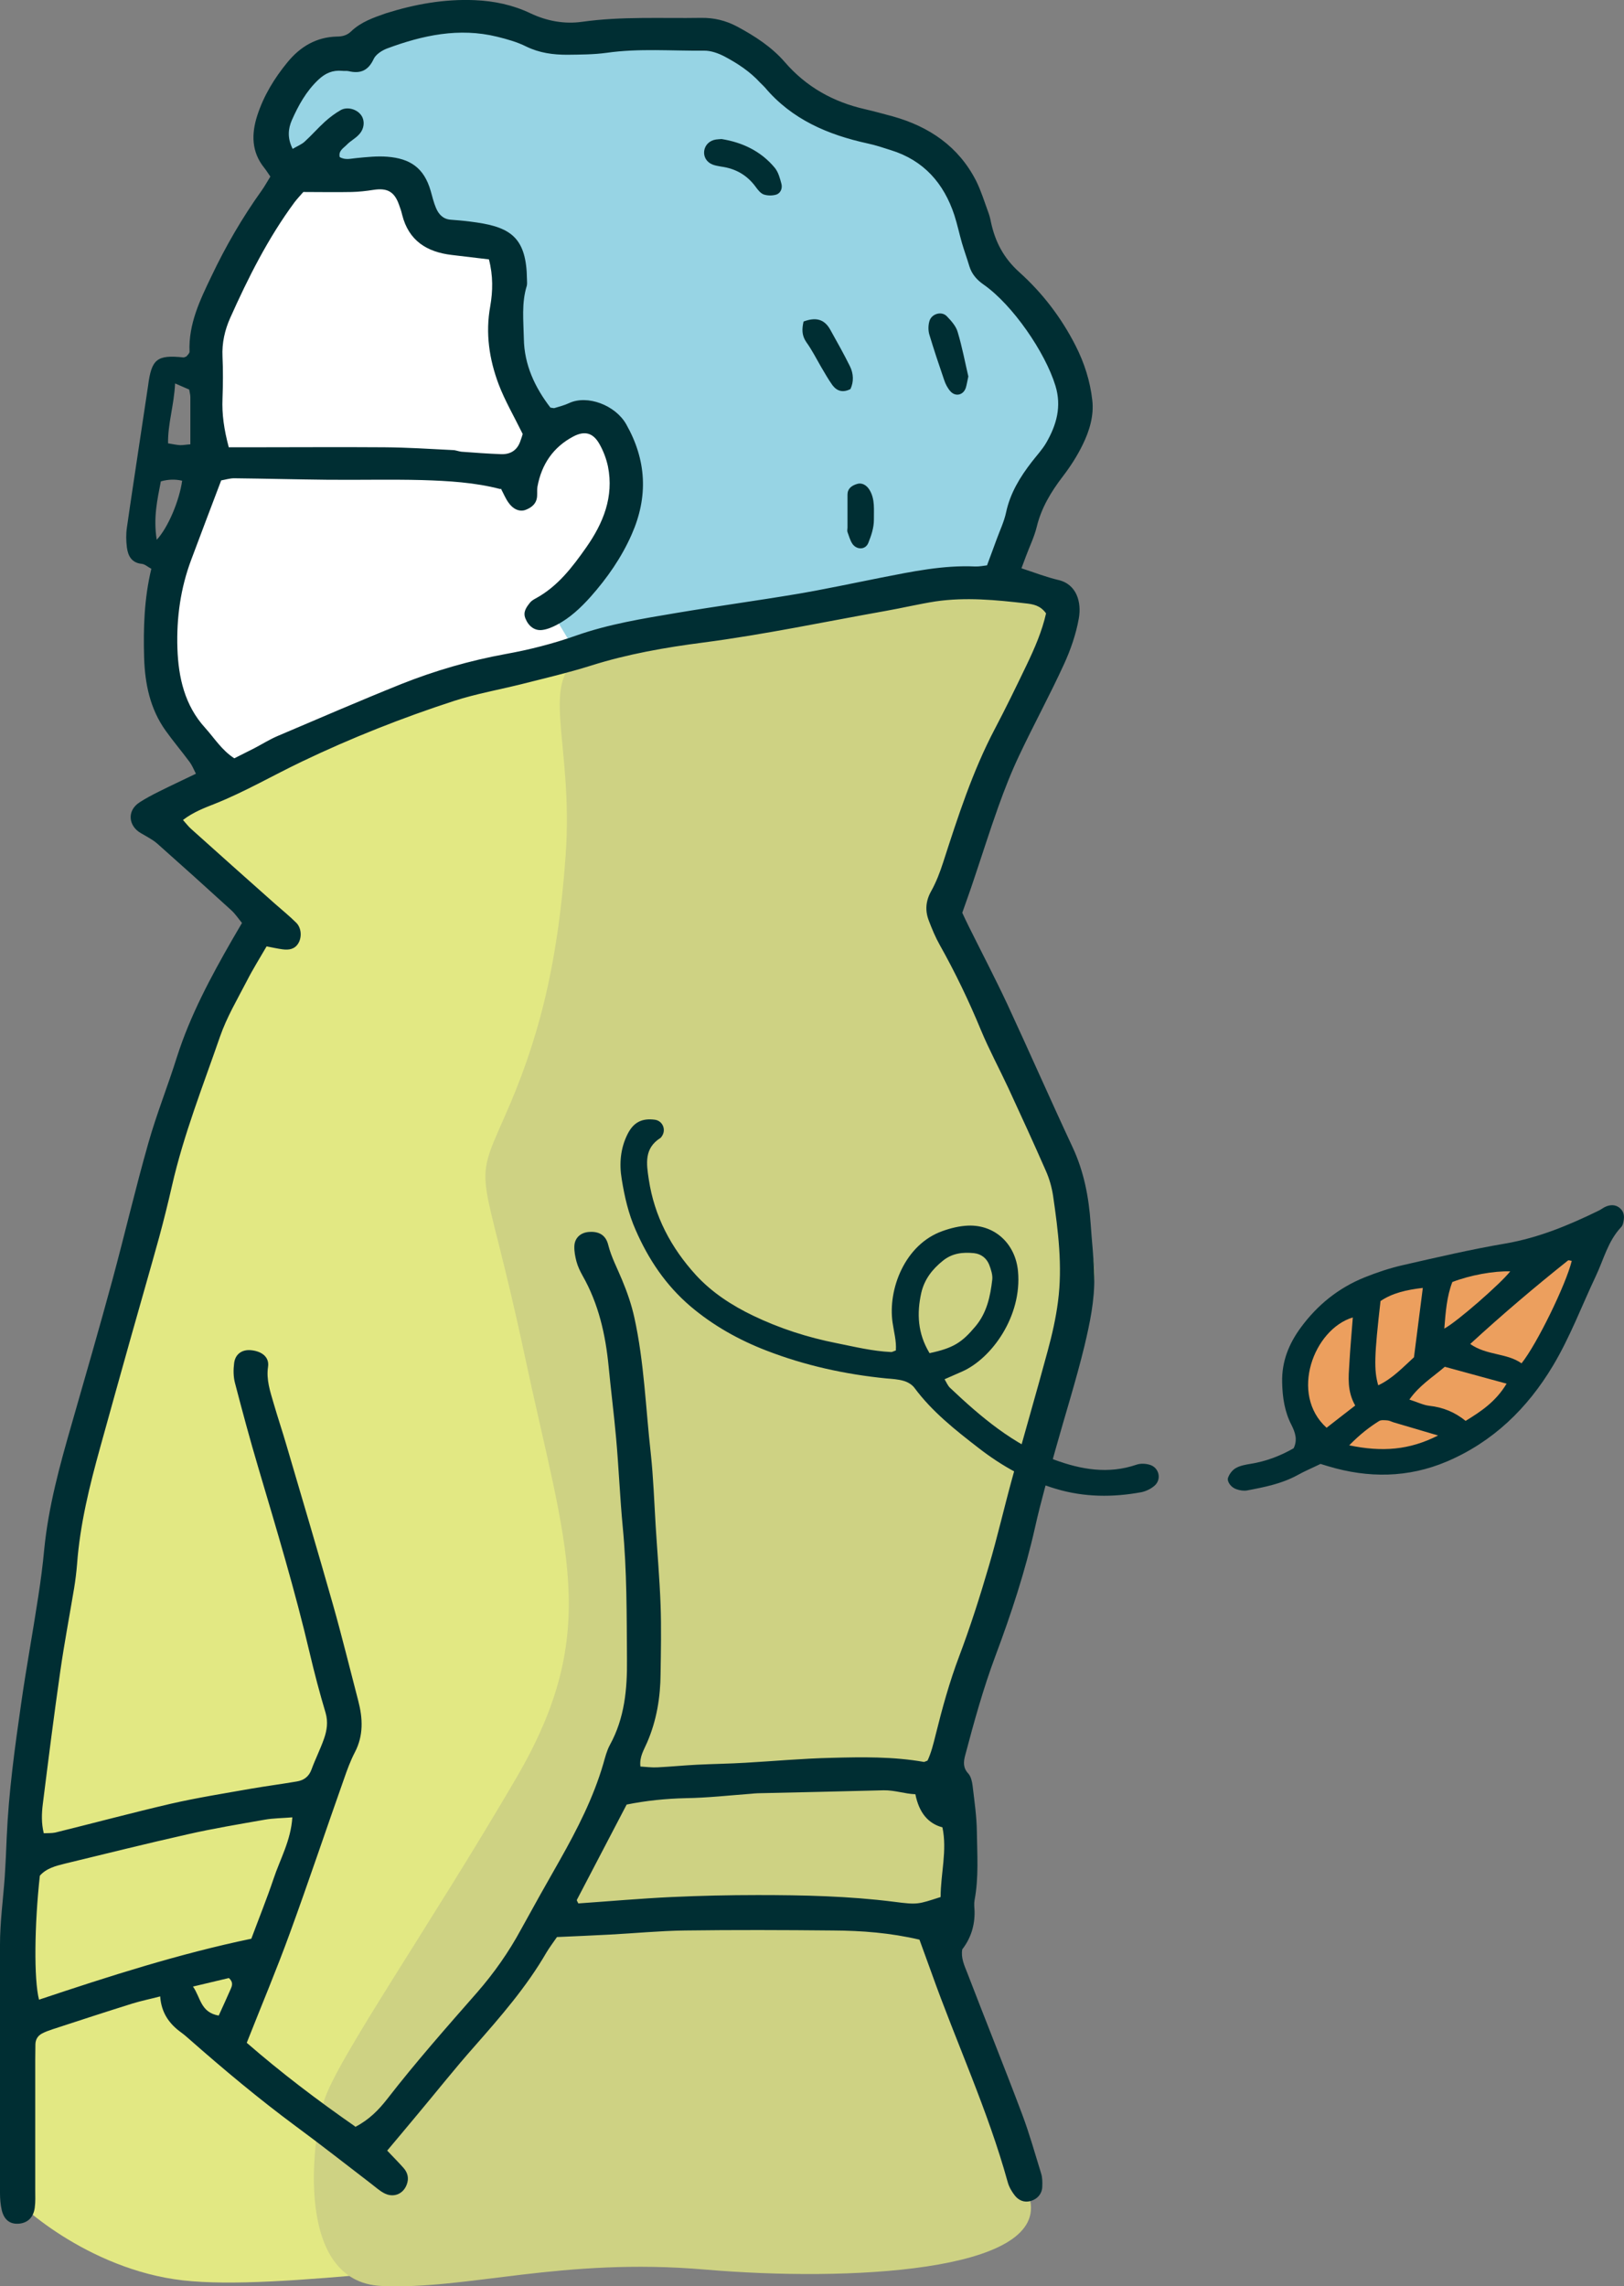
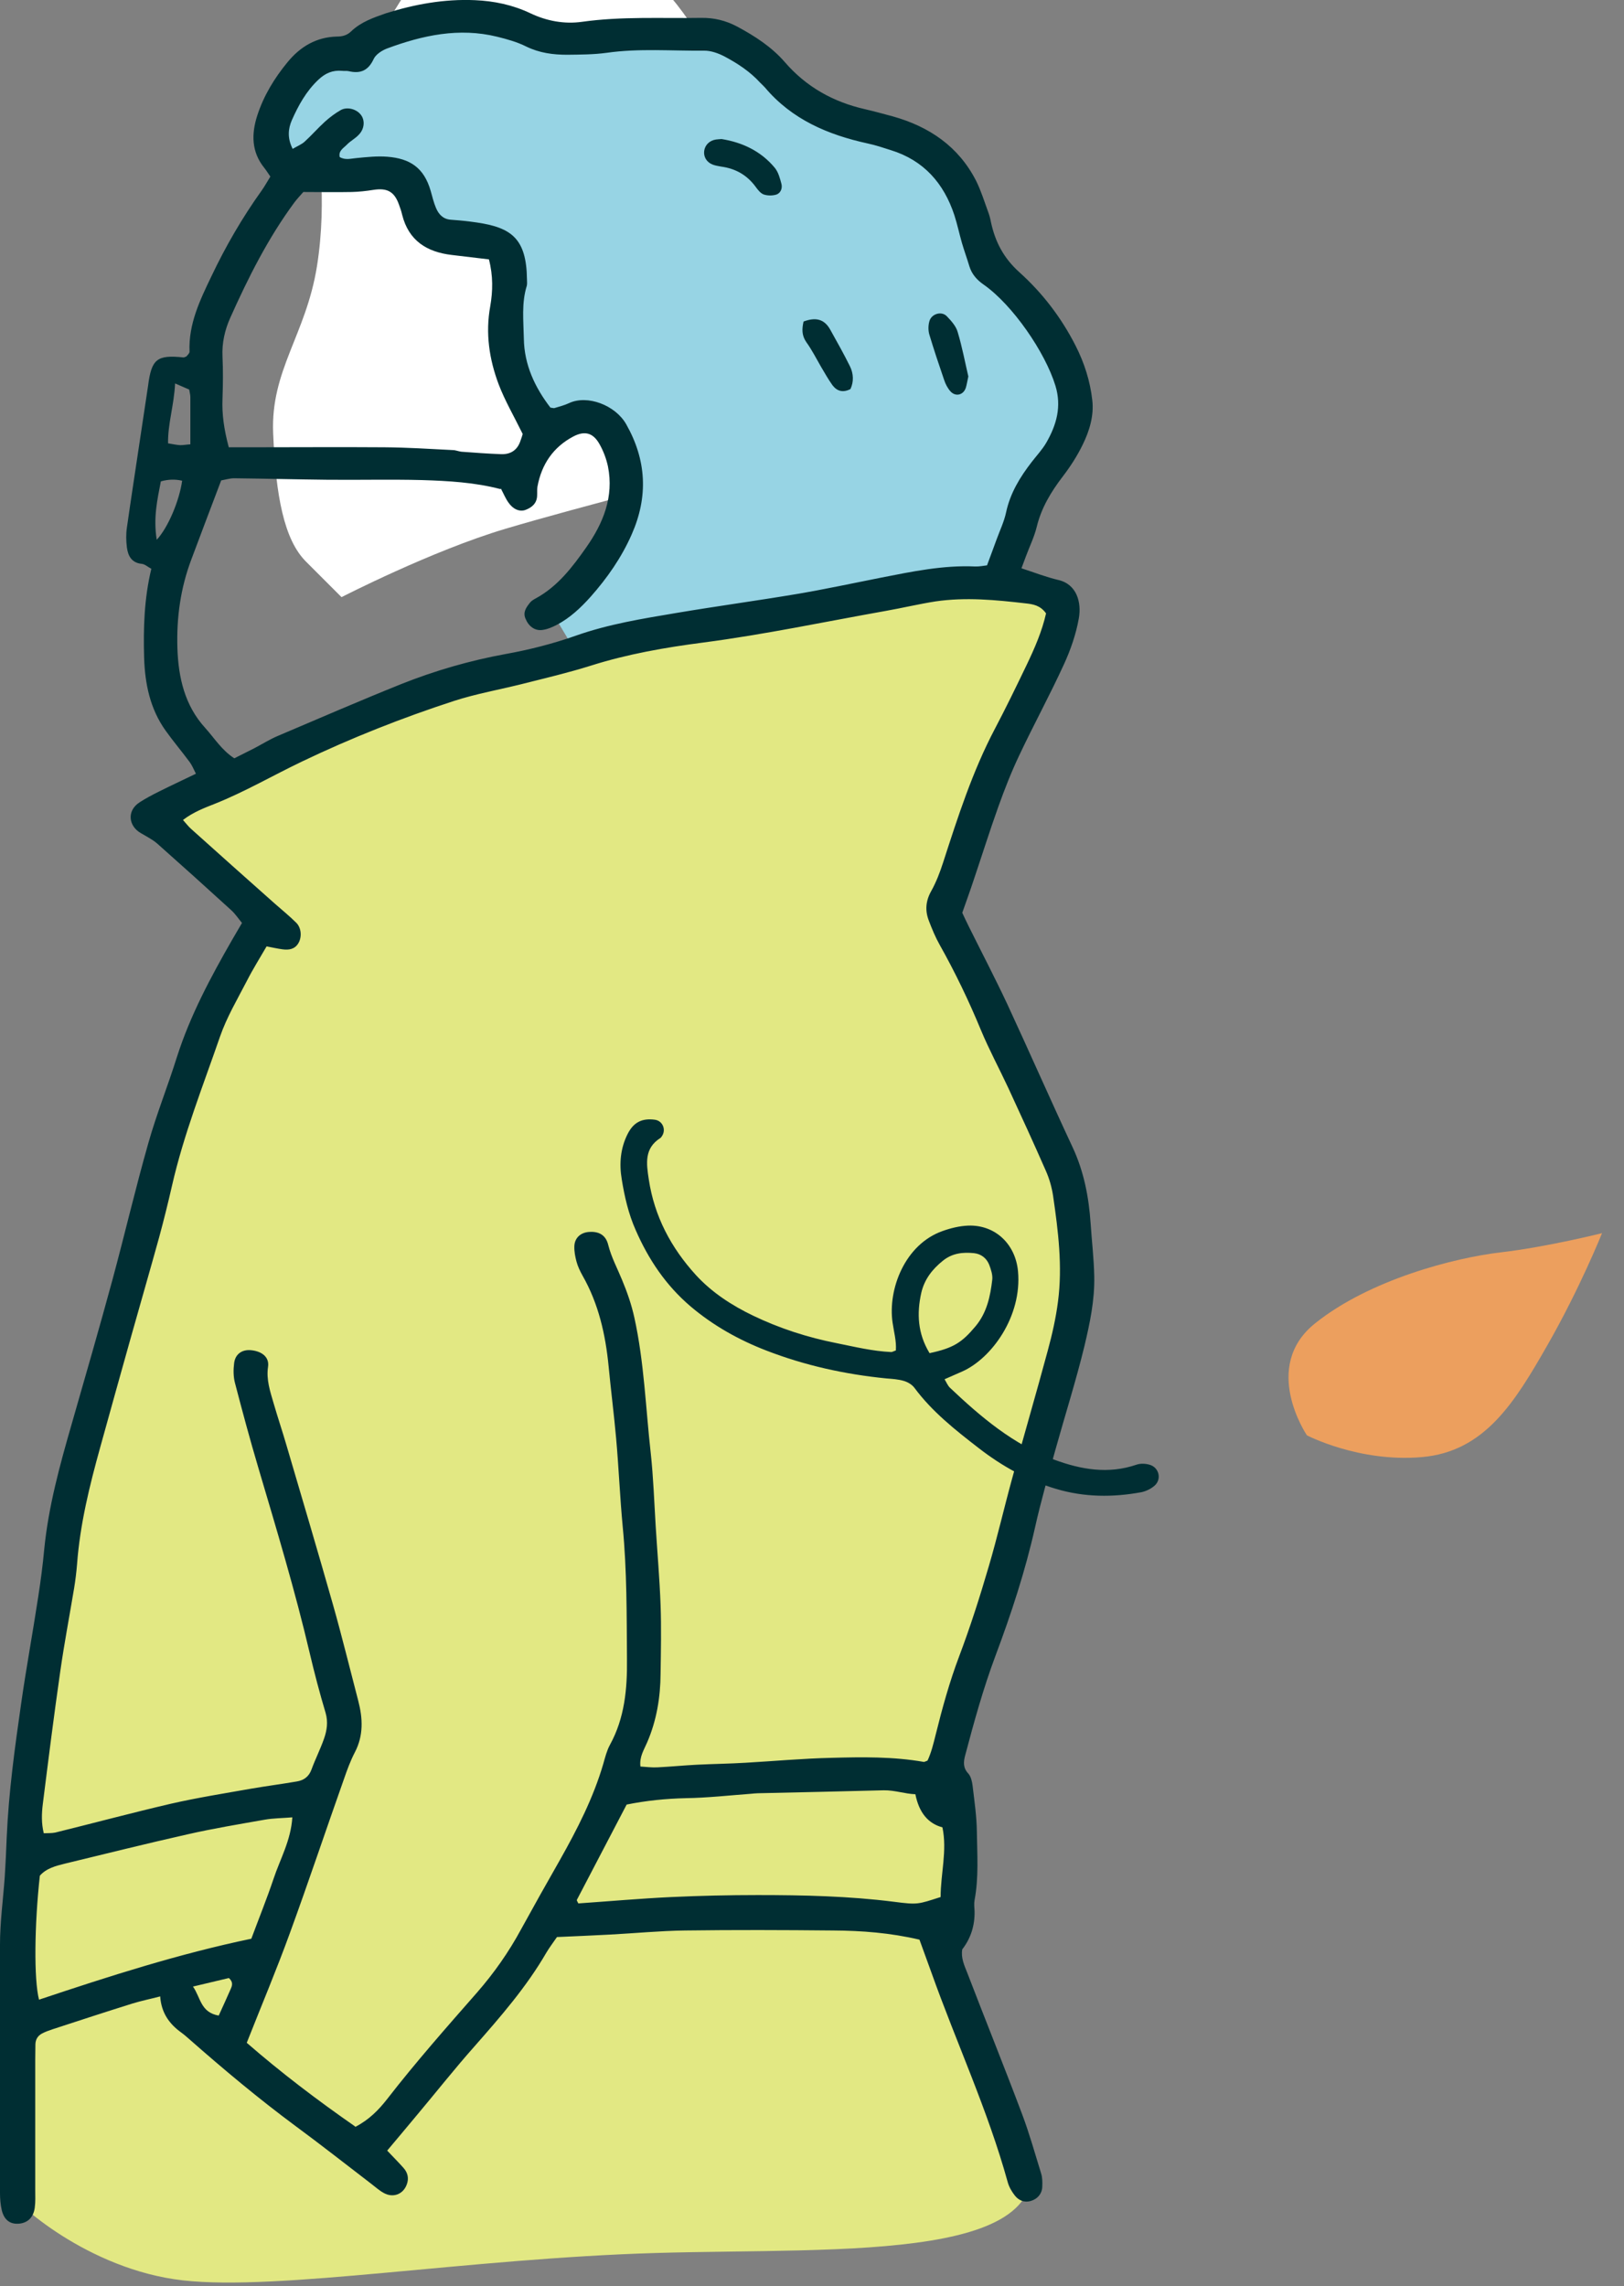
<svg xmlns="http://www.w3.org/2000/svg" id="_レイヤー_2" data-name="レイヤー_2" viewBox="0 0 99.05 139.44">
  <rect x="0" y="0" width="99.05" height="139.44" fill="#808080" stroke="none" />
  <defs>
    <style>
      .cls-1 {
        fill: #ced283;
      }

      .cls-1, .cls-2, .cls-3, .cls-4, .cls-5, .cls-6 {
        fill-rule: evenodd;
      }

      .cls-2 {
        fill: #97d4e4;
      }

      .cls-3 {
        fill: #ec9f5e;
      }

      .cls-4 {
        fill: #fff;
      }

      .cls-5 {
        fill: #e2e883;
      }

      .cls-6 {
        fill: #002e33;
      }
    </style>
  </defs>
  <g id="_レイヤー_2-2" data-name="レイヤー_2">
    <g>
      <g>
        <path class="cls-3" d="M79.71,87.54s-2.83-4.17.5-6.83c3.33-2.67,8.5-4,11.33-4.33,2.83-.33,6.17-1.17,6.17-1.17,0,0-1.33,3.33-3.33,6.83s-3.83,6.5-7.67,6.83c-3.83.33-7-1.33-7-1.33Z" />
-         <path class="cls-6" d="M80.55,89.28c-.51.25-.97.44-1.4.68-.96.53-2.02.74-3.08.94-.21.04-.45,0-.65-.07-.31-.09-.6-.45-.52-.7.08-.23.26-.47.47-.59.26-.15.59-.21.9-.26.94-.15,1.81-.48,2.63-.95.25-.51.1-.96-.13-1.42-.42-.81-.55-1.68-.57-2.6-.03-1.29.42-2.37,1.15-3.36,1.01-1.37,2.29-2.4,3.87-3.04.75-.3,1.52-.56,2.3-.74,2.1-.48,4.19-.97,6.31-1.33,2.02-.35,3.87-1.12,5.69-2.01.16-.08.3-.2.47-.26.32-.12.63-.08.87.17.24.25.21.57.13.89-.02.08-.07.17-.13.23-.79.84-1.05,1.96-1.53,2.97-.86,1.82-1.57,3.72-2.61,5.46-1.56,2.61-3.66,4.65-6.48,5.85-2.36,1-4.78,1.02-7.22.29-.13-.04-.26-.08-.46-.14ZM95.87,76.9c-.08,0-.19-.06-.24-.02-2.02,1.61-3.99,3.28-5.96,5.09,1.01.71,2.23.54,3.13,1.18.93-1.15,2.72-4.83,3.06-6.24ZM82.66,85.73c-.51-.89-.41-1.75-.36-2.58.05-.93.14-1.85.21-2.8-2.39.72-3.87,4.68-1.6,6.73.54-.42,1.1-.86,1.75-1.36ZM86.77,78.55c-1,.12-1.84.31-2.57.8-.38,3.33-.41,4.2-.14,5.14.87-.41,1.5-1.09,2.18-1.71.18-1.39.35-2.76.54-4.23ZM91.89,84.39c-1.39-.38-2.59-.71-3.77-1.03-.74.64-1.54,1.12-2.16,2,.48.15.85.34,1.22.38.83.09,1.56.39,2.21.92.94-.58,1.83-1.16,2.5-2.27ZM88.58,78.19c-.34.88-.41,1.84-.49,2.84.75-.39,3.47-2.77,4.02-3.49-1.01-.03-2.44.23-3.53.65ZM82.29,88.15c2.02.42,3.67.29,5.42-.6-1.02-.3-1.87-.55-2.71-.8-.13-.04-.25-.11-.38-.12-.17-.01-.38-.04-.51.04-.59.37-1.14.79-1.82,1.48Z" />
      </g>
      <g>
-         <path class="cls-4" d="M19.33,8.25c-1.64,2.32-6.83,9.33-6.83,11s.67,3.83,0,8-2.83,6.33-2.67,10.17.67,6.5,2,7.83,2.17,2.17,2.17,2.17c0,0,5.5-2.83,10-4.17s13-3.5,13-3.5c0,0,4.17-5,4-11.17-.17-6.17-4.83-17-8.83-19.5s-10-4.83-12.83-.83Z" />
+         <path class="cls-4" d="M19.33,8.25s.67,3.83,0,8-2.83,6.33-2.67,10.17.67,6.5,2,7.83,2.17,2.17,2.17,2.17c0,0,5.5-2.83,10-4.17s13-3.5,13-3.5c0,0,4.17-5,4-11.17-.17-6.17-4.83-17-8.83-19.5s-10-4.83-12.83-.83Z" />
        <path class="cls-2" d="M20.83,3.42c-1.5.17-3.83,1.33-3.83,3.33s-1,3.83,2.33,4.17,5-.67,5.5.67,1.5,3.17,3.67,3.33,2,1.33,2,2.83.83,5.5,1.5,7l.67,1.5s3-2,4.17-.17,2.33,2.83,1,5.33-4.33,5.67-4.33,5.67l1.5,2.5s12.5-2.17,16.17-2.5,9.33-1.5,9.33-1.5c0,0,1.5-3,2-4.5s2.83-3.5,3.33-5.33-.17-4.17-1.67-5.83-3.67-3-4-4.5-.67-5-3.5-6.33-4.83-.83-7.33-2.67-3.17-4.67-6.5-4.33-7.33.83-9,.17-3-1.5-6.33-1.33-6.67,2.5-6.67,2.5Z" />
        <path class="cls-5" d="M10.33,50.75l5.67,5.83s-6,12.5-8.5,23.17-5.33,22.83-5.67,31c-.33,8.17-1.33,22.5-1.17,23s4.67,4.67,10.5,5.33,17.33-1.33,28.83-1.67,25.67.67,22.5-7-4.33-12.83-4.33-12.83c0,0,.5-3,.5-5.17s-.17-4.5-.17-4.5c0,0-.67-3.67.33-5.67s5.83-14.5,6.5-19.83,1.33-6.67-.33-11.5-6.83-15.17-6.83-15.17c0,0,1.17-5.83,2.17-8.17s4.33-7.33,4.5-9.17-.5-2.5-2.67-2.67-7.67,1-11,1.33-10,1.5-15.5,2.83-11.83,2.83-15.5,4.67c-3.67,1.83-11.33,4.33-9.83,6.17Z" />
-         <path class="cls-1" d="M62.5,133.42c-1-3.5-4.5-10.5-4.75-12.75s.08.33.42-3.08.33-6.92-.17-7.92,1.25-6.75,2.75-12,6-16.5,6-20-3.5-8.5-4.75-12.25-4.75-10.5-4.75-10.5c0,0,3.75-9.5,5.25-12,1.55-2.59,3.75-6,1.5-6.5s-10.92-.17-12.83.67-12.58,1.33-15.5,2.83-.67,5.25-1.17,12.25-1.75,11.5-3.75,16-1.25,2.75,1.25,14.5,4.75,16.75-.5,25.75-11,17.25-11.75,19.75-1.75,11,3.5,11.25,11-1.75,19.75-1,20.68.14,19.84-4.18" />
        <g>
          <path class="cls-6" d="M23.61,131.16c.34.36.68.7,1,1.06.26.29.34.64.2,1.01-.22.61-.85.84-1.42.51-.27-.15-.51-.37-.76-.56-1.53-1.17-3.05-2.37-4.6-3.51-2.24-1.66-4.37-3.44-6.46-5.28-.17-.15-.34-.3-.52-.43-.72-.52-1.21-1.19-1.28-2.2-.61.16-1.16.27-1.71.44-1.63.51-3.25,1.04-4.87,1.57-.21.07-.43.15-.62.25-.25.13-.4.35-.41.65,0,.31-.01.63-.01.94,0,2.65,0,5.31,0,7.96,0,.36.02.72-.03,1.08-.08.59-.43.92-.95.97-.54.05-.91-.21-1.06-.81-.08-.34-.11-.71-.11-1.07,0-5.04-.03-10.08,0-15.12,0-1.38.19-2.77.29-4.15.05-.81.09-1.62.12-2.42.12-2.74.49-5.44.88-8.15.31-2.17.71-4.33,1.04-6.5.15-.97.28-1.95.37-2.93.26-2.61.95-5.11,1.67-7.61.84-2.93,1.69-5.86,2.49-8.81.75-2.77,1.4-5.57,2.19-8.34.5-1.77,1.19-3.48,1.74-5.24.81-2.54,2.06-4.87,3.38-7.17.18-.31.36-.62.59-1.01-.22-.26-.41-.56-.67-.79-1.49-1.36-2.99-2.71-4.5-4.05-.3-.26-.67-.44-1.02-.65-.72-.42-.86-1.35-.05-1.87.37-.24.77-.45,1.17-.65.72-.36,1.45-.7,2.26-1.09-.14-.28-.24-.52-.38-.71-.48-.65-1-1.26-1.47-1.92-.95-1.33-1.26-2.86-1.31-4.45-.05-1.8,0-3.59.44-5.42-.21-.11-.39-.28-.58-.3-.62-.06-.84-.48-.91-1-.05-.4-.06-.81,0-1.21.24-1.69.5-3.37.75-5.05.17-1.15.35-2.3.52-3.46,0-.04.02-.09.02-.13.21-1.65.54-1.91,2.17-1.74.04,0,.08-.03.17-.06.05-.07.19-.18.19-.29-.07-1.69.64-3.15,1.34-4.61.87-1.83,1.88-3.57,3.06-5.22.18-.25.33-.53.53-.85-.13-.18-.24-.37-.37-.53-.79-.98-.79-2.07-.43-3.19.39-1.21,1.05-2.29,1.85-3.26.77-.94,1.75-1.53,3.01-1.56.32,0,.61-.07.86-.31.6-.58,1.36-.84,2.13-1.11C25.29.26,27.09-.07,28.96.01c1.18.05,2.32.29,3.39.8,1.01.48,2.08.67,3.15.52,2.42-.34,4.84-.2,7.27-.24.78-.01,1.49.16,2.19.53,1.08.58,2.1,1.24,2.9,2.16,1.31,1.52,2.96,2.44,4.9,2.88.57.13,1.13.29,1.7.44,2.21.62,4,1.83,5.07,3.92.3.6.5,1.25.73,1.88.08.21.14.43.18.65.26,1.2.77,2.19,1.74,3.06,1.4,1.26,2.55,2.76,3.42,4.47.54,1.06.89,2.17,1.02,3.33.11.93-.17,1.87-.59,2.72-.33.68-.75,1.33-1.21,1.93-.72.94-1.31,1.92-1.59,3.08-.15.61-.43,1.18-.65,1.77-.09.24-.18.48-.28.75.8.26,1.51.54,2.24.71,1.14.26,1.43,1.37,1.26,2.34-.17.96-.5,1.92-.91,2.81-.86,1.88-1.85,3.69-2.73,5.56-.48,1.01-.89,2.06-1.27,3.12-.53,1.48-1,2.98-1.5,4.46-.21.64-.44,1.27-.7,2.01.11.24.26.56.42.88.78,1.57,1.59,3.12,2.33,4.7,1.34,2.89,2.62,5.81,3.97,8.7.7,1.49,1,3.06,1.11,4.68.07,1.07.2,2.14.22,3.22.03,1.46-.27,2.86-.6,4.25-.52,2.14-1.19,4.24-1.78,6.36-.43,1.56-.88,3.12-1.23,4.69-.6,2.68-1.46,5.29-2.42,7.85-.74,1.98-1.3,4.01-1.84,6.05-.11.41-.14.77.19,1.12.16.18.23.49.26.74.11.94.25,1.87.26,2.81.02,1.39.12,2.79-.14,4.17-.04.22-.01.45,0,.67q.03,1.32-.75,2.33c-.09.51.12.97.3,1.42,1.11,2.89,2.27,5.76,3.36,8.66.44,1.17.78,2.39,1.15,3.59.08.25.08.53.07.8-.01.43-.29.76-.71.88-.39.11-.73-.04-.96-.33-.19-.24-.36-.53-.44-.83-1.21-4.38-3.13-8.5-4.65-12.77-.24-.67-.49-1.34-.73-2.01-1.79-.42-3.53-.55-5.27-.56-3.01-.03-6.03-.04-9.04,0-1.52.02-3.04.17-4.57.25-1.07.06-2.15.1-3.23.15-.24.35-.46.64-.64.94-1.22,2.11-2.81,3.93-4.41,5.75-1.19,1.34-2.3,2.75-3.45,4.12-.6.72-1.2,1.44-1.85,2.21ZM21.65,129.73c.87-.45,1.45-1.05,1.98-1.73,1.73-2.23,3.6-4.35,5.46-6.47,1.03-1.18,1.94-2.47,2.69-3.86.78-1.42,1.57-2.83,2.37-4.23,1.06-1.88,2.04-3.79,2.65-5.88.11-.39.21-.79.4-1.14.9-1.64,1.06-3.41,1.04-5.23-.02-2.7,0-5.39-.26-8.08-.17-1.79-.24-3.58-.4-5.37-.13-1.47-.32-2.94-.46-4.41-.19-1.94-.61-3.81-1.59-5.53-.15-.27-.29-.56-.37-.86-.08-.3-.14-.62-.13-.92.01-.5.36-.83.85-.88.63-.06,1.07.17,1.22.8.19.75.55,1.41.84,2.12.31.74.58,1.52.75,2.3.6,2.72.69,5.51,1,8.27.16,1.47.21,2.96.3,4.43.1,1.61.24,3.22.3,4.83.05,1.39.02,2.79,0,4.18-.01,1.45-.24,2.86-.82,4.2-.19.45-.48.87-.41,1.47.34.02.69.07,1.04.05.81-.04,1.61-.12,2.41-.16.99-.05,1.98-.06,2.96-.12,1.75-.1,3.49-.26,5.24-.3,1.88-.05,3.77-.08,5.64.25.04,0,.08-.03.22-.08.22-.46.36-1.02.5-1.59.4-1.61.84-3.21,1.43-4.77.68-1.8,1.27-3.65,1.81-5.5.52-1.76.93-3.56,1.42-5.34.71-2.6,1.47-5.19,2.17-7.79.27-.99.5-2,.63-3.02.28-2.15.01-4.3-.3-6.43-.08-.53-.23-1.06-.45-1.55-.74-1.69-1.51-3.36-2.28-5.03-.55-1.18-1.17-2.33-1.67-3.53-.74-1.79-1.57-3.52-2.52-5.21-.26-.46-.47-.97-.66-1.47-.24-.62-.19-1.21.15-1.81.3-.54.53-1.14.72-1.73.9-2.78,1.79-5.56,3.16-8.16.67-1.27,1.3-2.57,1.92-3.86.5-1.04.96-2.1,1.2-3.18-.35-.49-.79-.56-1.24-.61-1.83-.21-3.65-.39-5.5-.12-1.02.16-2.02.4-3.04.58-3.71.66-7.39,1.44-11.14,1.93-2.31.3-4.61.7-6.85,1.41-1.37.43-2.77.76-4.16,1.11-1.39.35-2.82.6-4.18,1.04-3.16,1.03-6.25,2.25-9.26,3.69-1.78.85-3.49,1.85-5.32,2.58-.66.26-1.32.51-1.95.99.2.22.33.4.49.54,1.7,1.53,3.41,3.05,5.12,4.57.44.39.89.75,1.3,1.16.32.32.35.89.12,1.26-.22.36-.58.41-.95.36-.31-.04-.61-.11-.98-.18-.41.71-.84,1.39-1.2,2.1-.58,1.12-1.23,2.22-1.64,3.4-1.04,3.01-2.22,5.98-2.93,9.1-.24,1.05-.5,2.1-.78,3.13-.56,2.03-1.15,4.06-1.72,6.09-.63,2.25-1.26,4.49-1.88,6.74-.65,2.34-1.23,4.69-1.41,7.12-.04.49-.1.98-.18,1.47-.28,1.68-.6,3.36-.84,5.04-.39,2.71-.73,5.42-1.07,8.13-.07.57-.09,1.16.06,1.77.25-.01.48,0,.69-.04,2.35-.58,4.7-1.21,7.06-1.76,1.62-.37,3.26-.63,4.9-.92.93-.16,1.86-.28,2.79-.44.42-.07.73-.29.89-.73.23-.63.54-1.24.76-1.87.18-.51.26-1.02.1-1.58-.36-1.2-.68-2.42-.97-3.65-.89-3.8-2.02-7.54-3.13-11.29-.51-1.72-.98-3.46-1.43-5.19-.1-.38-.1-.81-.05-1.2.07-.57.5-.85,1.05-.79.66.07,1.1.43,1.02,1-.12.8.13,1.51.34,2.24.25.86.54,1.72.79,2.58.95,3.23,1.91,6.46,2.83,9.7.55,1.94,1.03,3.91,1.54,5.86.28,1.07.33,2.12-.21,3.15-.27.52-.47,1.07-.66,1.62-1.11,3.13-2.16,6.28-3.3,9.4-.81,2.23-1.73,4.41-2.63,6.69,2.08,1.81,4.29,3.49,6.62,5.11ZM30.52,29.83c-1.56-.41-3.17-.5-4.78-.55-1.93-.05-3.87,0-5.8-.02-1.89-.02-3.77-.07-5.66-.09-.26,0-.51.08-.79.13-.62,1.63-1.22,3.22-1.82,4.82-.66,1.75-.91,3.56-.85,5.42.06,1.79.45,3.49,1.69,4.85.56.62,1.01,1.36,1.78,1.86.41-.21.81-.41,1.21-.61.48-.25.94-.54,1.43-.75,2.52-1.07,5.03-2.16,7.57-3.18,2.04-.81,4.15-1.42,6.33-1.82,1.45-.26,2.9-.63,4.29-1.12,2.01-.71,4.08-1.04,6.16-1.39,2.43-.41,4.87-.74,7.31-1.15,1.72-.29,3.43-.66,5.15-1,1.89-.37,3.79-.77,5.74-.68.26.01.52-.05.72-.07.21-.57.4-1.07.58-1.57.2-.55.46-1.09.58-1.65.25-1.18.85-2.16,1.57-3.09.3-.39.65-.76.89-1.18.62-1.08.94-2.2.55-3.47-.63-2.05-2.61-4.92-4.36-6.15-.42-.29-.74-.64-.89-1.14-.14-.47-.31-.93-.45-1.41-.16-.56-.28-1.13-.46-1.69-.64-1.95-1.87-3.35-3.87-3.97-.47-.15-.94-.31-1.42-.41-2.42-.53-4.62-1.46-6.27-3.42-.09-.1-.19-.19-.29-.29-.61-.67-1.37-1.17-2.16-1.59-.38-.2-.85-.37-1.27-.36-1.97.02-3.95-.15-5.92.13-.8.11-1.61.11-2.42.12-.86,0-1.69-.11-2.49-.5-.56-.28-1.17-.45-1.78-.6-2.32-.57-4.54-.09-6.72.72-.31.12-.68.36-.81.64-.33.71-.81.91-1.53.74-.13-.03-.27,0-.4-.02-.57-.05-1.02.14-1.45.55-.74.7-1.21,1.56-1.61,2.46-.23.53-.28,1.1.05,1.75.29-.17.54-.27.72-.43.43-.39.82-.84,1.25-1.23.3-.27.62-.51.97-.71.39-.21.94-.06,1.21.28.27.33.24.87-.12,1.23-.21.23-.51.38-.72.6-.2.21-.53.37-.44.76.34.2.68.09,1.03.06.62-.06,1.26-.13,1.88-.08,1.37.11,2.23.66,2.64,2.09.1.35.18.7.32,1.03.16.38.42.68.89.72.53.04,1.07.09,1.6.17,2.12.31,3.03.99,3.06,3.46,0,.13.02.28-.01.4-.33,1.06-.2,2.14-.18,3.21.02,1.62.69,3.01,1.62,4.22.15.02.2.04.24.03.3-.09.61-.17.89-.3,1.12-.53,2.83.12,3.49,1.28,1.25,2.2,1.35,4.43.34,6.72-.62,1.41-1.49,2.66-2.51,3.81-.6.67-1.26,1.29-2.06,1.71-.27.14-.57.27-.87.31-.47.07-.85-.22-1.04-.69-.17-.4.05-.69.28-.98.08-.1.21-.18.32-.24,1.36-.73,2.26-1.92,3.11-3.13,1.03-1.47,1.69-3.08,1.32-4.93-.1-.47-.28-.95-.52-1.37-.39-.69-.9-.82-1.59-.46-1.23.65-1.94,1.7-2.19,3.06-.03.18-.01.36-.02.54-.01.47-.31.73-.71.88-.36.13-.76-.04-1.04-.45-.18-.25-.3-.55-.46-.85ZM13.94,27.28h1.4c2.7,0,5.4-.02,8.1,0,1.39.01,2.78.1,4.17.17.18,0,.35.08.53.1.8.06,1.61.12,2.42.15.54.02.96-.21,1.16-.75.08-.21.14-.41.16-.48-.54-1.1-1.09-2.04-1.47-3.04-.57-1.52-.81-3.11-.51-4.75.16-.92.18-1.86-.08-2.86-.77-.09-1.52-.18-2.27-.27-1.52-.18-2.62-.87-3.02-2.44-.05-.22-.12-.43-.2-.64-.28-.78-.71-1.02-1.55-.89-.44.07-.89.12-1.33.13-.98.02-1.97,0-2.95,0-.2.23-.38.42-.54.63-1.61,2.18-2.82,4.59-3.92,7.05-.33.74-.51,1.53-.47,2.36.04.85.03,1.71,0,2.56-.04.95.09,1.87.38,2.96ZM35.26,116.09c1.88-.13,3.79-.3,5.7-.39,1.75-.08,3.5-.12,5.25-.12,2.78,0,5.56.06,8.32.41,1.46.19,1.46.15,2.84-.29,0-1.42.41-2.83.11-4.25q-1.32-.35-1.65-2.02c-.63-.02-1.25-.25-1.93-.24-2.55.07-5.11.12-7.67.18-.13,0-.27.02-.4.03-1.34.1-2.67.25-4.01.27-1.22.03-2.41.15-3.6.39-1.02,1.95-2.03,3.88-3.04,5.82-.01.02.03.08.09.2ZM15.33,118.24c.48-1.29.95-2.45,1.35-3.64.4-1.21,1.06-2.34,1.15-3.76-.61.05-1.15.05-1.67.14-1.58.28-3.17.54-4.74.9-2.49.56-4.97,1.18-7.45,1.78-.56.14-1.14.28-1.54.74-.33,2.98-.37,6.32-.05,7.56,4.25-1.42,8.5-2.79,12.96-3.72ZM10.68,23.38c-.07,1.37-.45,2.47-.43,3.66.31.05.53.1.74.11.21,0,.41-.04.62-.05,0-1.02,0-1.96,0-2.89,0-.13-.04-.26-.07-.45-.21-.09-.44-.19-.85-.37ZM9.56,32.92c.71-.77,1.38-2.4,1.55-3.6q-.63-.15-1.3.04c-.21,1.1-.47,2.21-.25,3.56ZM13.34,122.93c.26-.57.5-1.09.73-1.62.09-.2.17-.42-.11-.67-.67.16-1.39.33-2.19.52.47.67.46,1.58,1.57,1.77Z" />
          <path class="cls-6" d="M44.01,8.48c1.24.2,2.39.72,3.25,1.76.21.26.31.63.4.97.07.27-.04.57-.32.66-.23.07-.53.07-.76-.01-.19-.07-.35-.27-.48-.45-.53-.73-1.23-1.13-2.12-1.25-.17-.03-.35-.06-.51-.12-.37-.14-.57-.48-.52-.84.05-.36.33-.63.71-.69.09-.01.18-.02.34-.03Z" />
          <path class="cls-6" d="M59.06,22.96c-.07.33-.1.51-.15.68-.14.45-.62.58-.94.23-.17-.19-.3-.44-.38-.68-.32-.93-.63-1.86-.91-2.79-.07-.24-.07-.54,0-.79.11-.46.73-.66,1.06-.33.27.28.57.61.67.97.28.93.46,1.9.65,2.71Z" />
          <path class="cls-6" d="M51.87,23.73c-.47.24-.83.12-1.1-.24-.26-.36-.47-.75-.7-1.13-.29-.5-.55-1.02-.89-1.49-.29-.42-.27-.81-.17-1.26.72-.27,1.26-.17,1.63.5.41.74.83,1.48,1.2,2.23.22.45.24.94.03,1.39Z" />
-           <path class="cls-6" d="M51.69,31.24c0-.36,0-.71,0-1.07,0-.37.25-.55.57-.65.29-.1.59.05.78.37.34.57.25,1.21.26,1.82,0,.47-.16.96-.34,1.4-.17.43-.7.44-.97.06-.14-.21-.21-.48-.3-.72-.03-.08,0-.18,0-.27v-.94h.01Z" />
        </g>
      </g>
      <path class="cls-6" d="M54.64,82.35c.04-.56-.12-1.12-.2-1.68-.3-2.04.75-4.78,3.05-5.59.5-.18,1.04-.31,1.56-.33,1.65-.06,2.89,1.13,3.04,2.79.25,2.73-1.6,5.31-3.41,6.11-.33.14-.65.29-1.07.47.11.18.19.38.32.51,1.9,1.8,3.88,3.48,6.38,4.4,1.63.6,3.29.89,5.01.3.23-.08.53-.07.78,0,.58.15.77.87.33,1.27-.22.2-.53.35-.82.41-1.74.32-3.47.31-5.19-.2-1.75-.52-3.31-1.39-4.74-2.5-1.42-1.1-2.83-2.21-3.91-3.67-.15-.2-.41-.35-.65-.42-.34-.1-.7-.12-1.06-.15-2.52-.25-4.97-.79-7.32-1.7-1.68-.65-3.24-1.52-4.63-2.7-1.5-1.28-2.56-2.86-3.34-4.65-.44-.99-.68-2.04-.85-3.1-.16-.95-.08-1.89.36-2.76.36-.71.87-.97,1.65-.87.49.06.72.62.43,1.02-.03.04-.05.08-.09.1-.98.63-.85,1.54-.7,2.52.34,2.26,1.36,4.17,2.87,5.83.98,1.07,2.2,1.86,3.49,2.48,1.62.78,3.33,1.33,5.1,1.68,1.1.22,2.19.49,3.32.54.08,0,.15-.05.3-.1ZM56.69,82.53c1.45-.31,1.97-.64,2.8-1.63.7-.83.91-1.83,1.03-2.86.03-.29-.08-.62-.19-.91-.16-.39-.48-.65-.92-.7-.69-.07-1.33,0-1.9.46-.65.52-1.13,1.14-1.32,1.96-.28,1.26-.22,2.48.5,3.67Z" />
    </g>
  </g>
</svg>